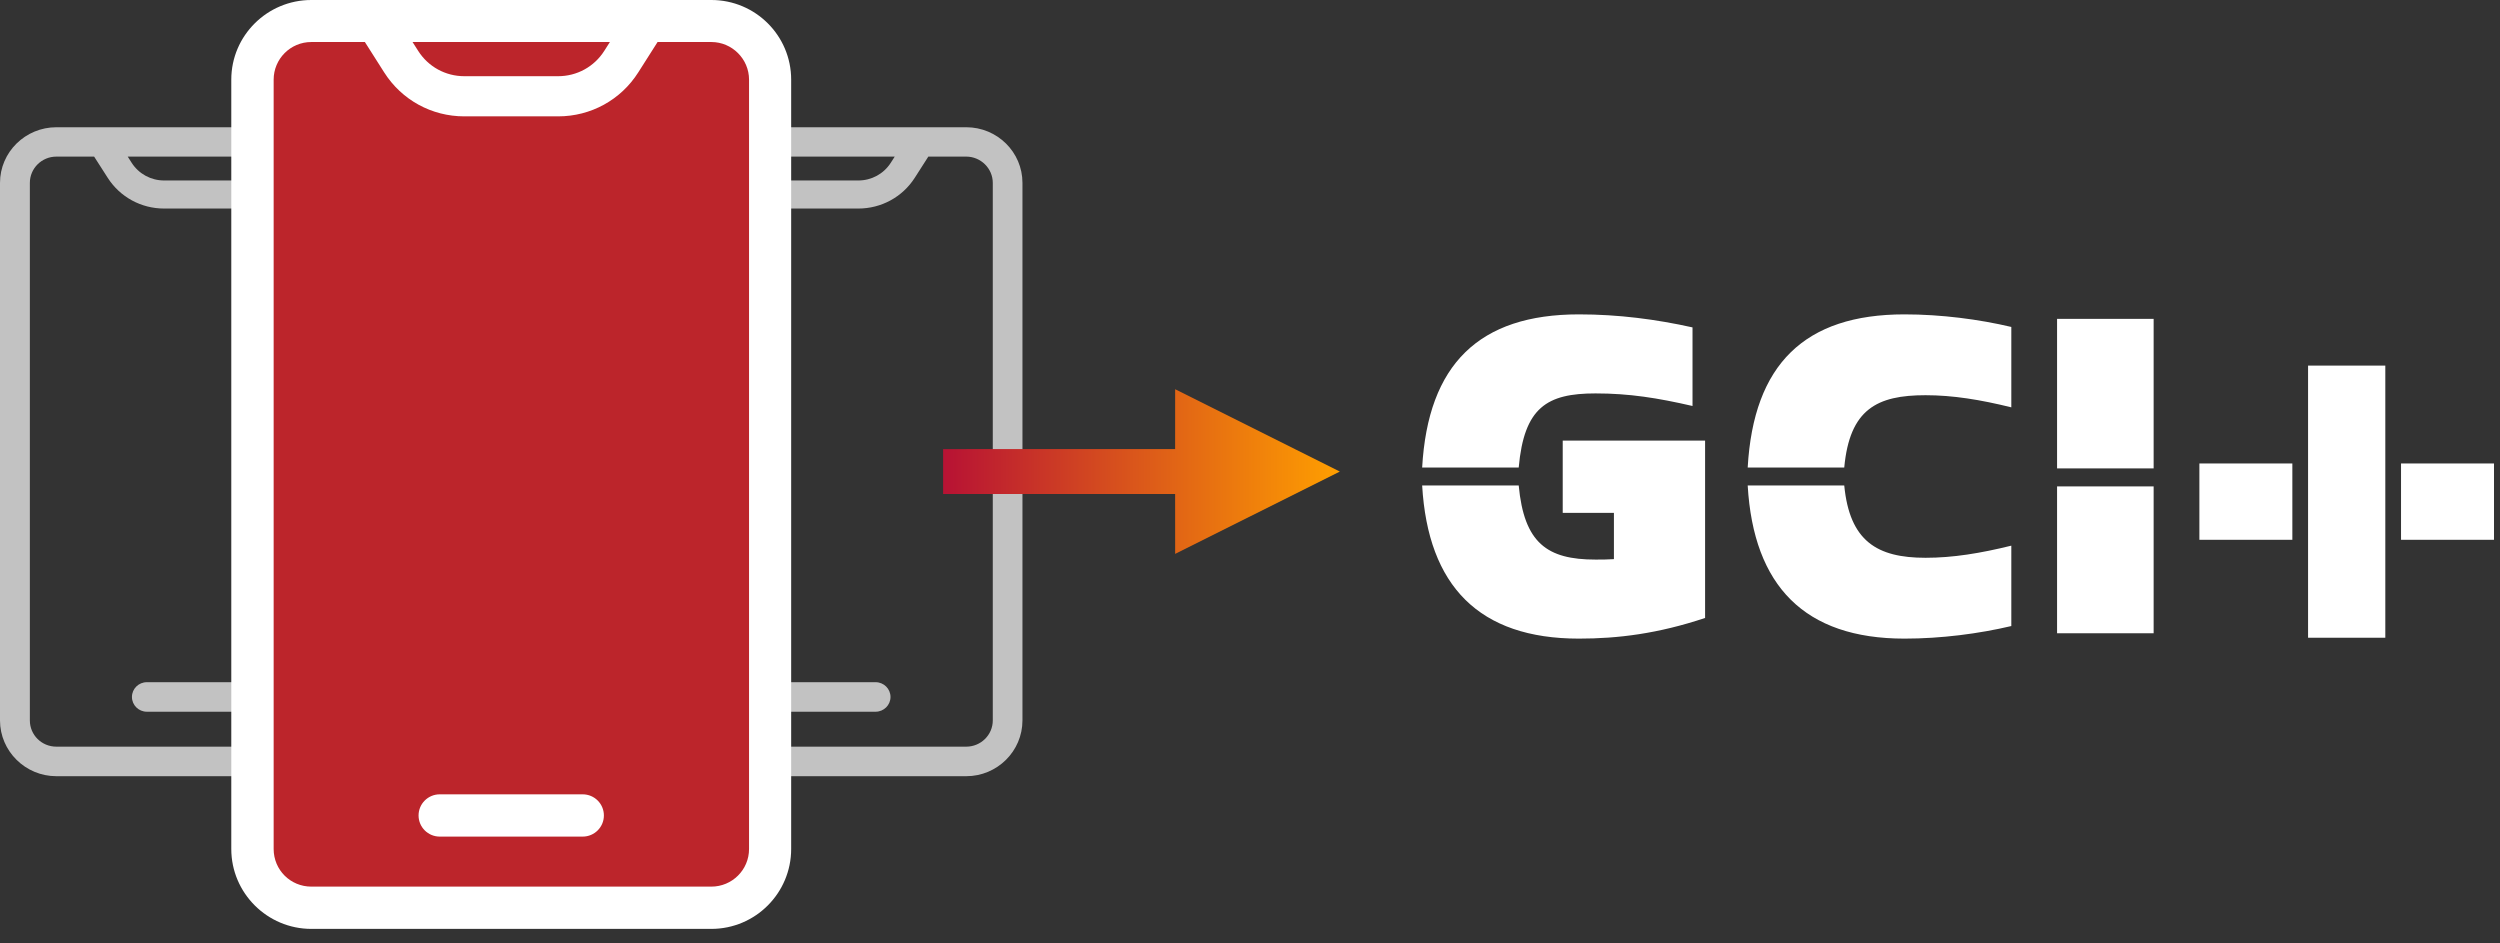
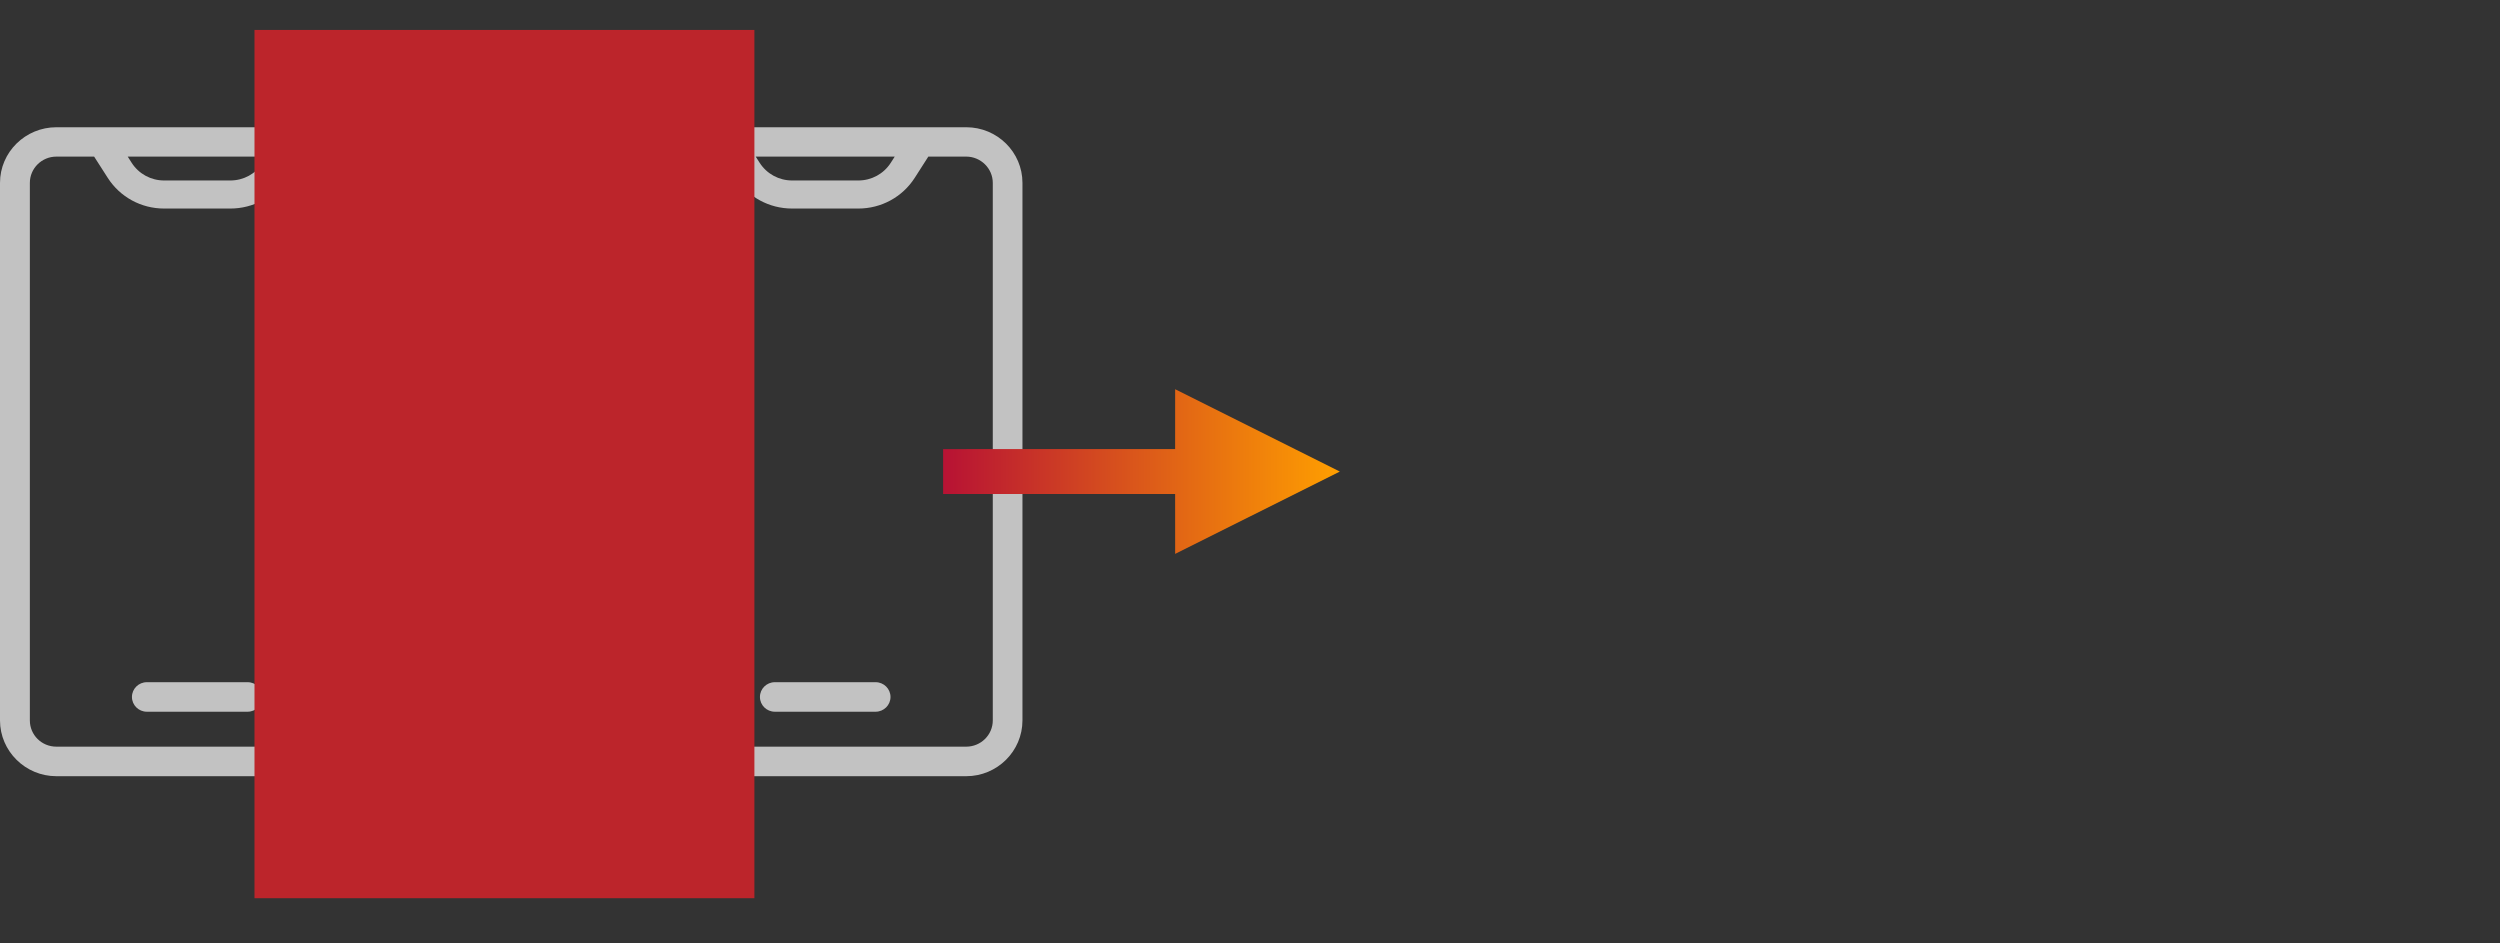
<svg xmlns="http://www.w3.org/2000/svg" width="167px" height="63px" viewBox="0 0 167 63" version="1.1">
  <rect x="0" y="0" width="167" height="63" fill="#333333" stroke="none" />
  <title>Group 9</title>
  <defs>
    <linearGradient x1="100%" y1="50%" x2="0%" y2="50%" id="linearGradient-1">
      <stop stop-color="#FF9F00" offset="0%" />
      <stop stop-color="#B71234" offset="100%" />
    </linearGradient>
  </defs>
  <g id="Desktop" stroke="none" stroke-width="1" fill="none" fill-rule="evenodd">
    <g id="Add-Devices-Selected" transform="translate(-808, -597)">
      <g id="Group-9" transform="translate(808, 597)">
        <g id="Group-12" transform="translate(0, 0)">
          <path d="M64.544,8.5 C66.619,8.5 68.3,10.164 68.3,12.216 L68.3,12.216 L68.3,48.122 C68.3,50.175 66.619,51.85 64.544,51.85 L64.544,51.85 L45.717,51.85 C43.642,51.85 41.95,50.175 41.95,48.122 L41.95,48.122 L41.95,12.216 C41.95,10.164 43.642,8.5 45.717,8.5 L45.717,8.5 Z M48.238,10.461 L45.717,10.461 C44.732,10.461 43.944,11.253 43.944,12.216 L43.944,12.216 L43.944,48.122 C43.944,49.097 44.732,49.877 45.717,49.877 L45.717,49.877 L64.544,49.877 C65.517,49.877 66.318,49.097 66.318,48.122 L66.318,48.122 L66.318,12.216 C66.318,11.253 65.517,10.461 64.544,10.461 L64.544,10.461 L62.012,10.461 L61.105,11.878 C60.281,13.163 58.871,13.931 57.333,13.931 L57.333,13.931 L52.916,13.931 C51.378,13.931 49.968,13.163 49.145,11.877 L49.145,11.877 L48.238,10.461 Z M58.489,45.57 C59.039,45.57 59.486,46.012 59.486,46.557 C59.486,47.102 59.039,47.543 58.489,47.543 L58.489,47.543 L51.761,47.543 C51.21,47.543 50.764,47.102 50.764,46.557 C50.764,46.012 51.21,45.57 51.761,45.57 L51.761,45.57 Z M59.768,10.461 L50.481,10.461 L50.745,10.874 C51.219,11.614 52.031,12.056 52.916,12.056 L52.916,12.056 L57.333,12.056 C58.219,12.056 59.03,11.614 59.504,10.874 L59.504,10.874 L59.768,10.461 Z" id="Combined-Shape-Copy" fill="#FFFFFF" opacity="0.703" />
          <path d="M22.594,8.5 C24.669,8.5 26.35,10.164 26.35,12.216 L26.35,12.216 L26.35,48.122 C26.35,50.175 24.669,51.85 22.594,51.85 L22.594,51.85 L3.767,51.85 C1.692,51.85 -9.09494702e-13,50.175 -9.09494702e-13,48.122 L-9.09494702e-13,48.122 L-9.09494702e-13,12.216 C-9.09494702e-13,10.164 1.692,8.5 3.767,8.5 L3.767,8.5 Z M6.288,10.461 L3.767,10.461 C2.782,10.461 1.994,11.253 1.994,12.216 L1.994,12.216 L1.994,48.122 C1.994,49.097 2.782,49.877 3.767,49.877 L3.767,49.877 L22.594,49.877 C23.567,49.877 24.368,49.097 24.368,48.122 L24.368,48.122 L24.368,12.216 C24.368,11.253 23.567,10.461 22.594,10.461 L22.594,10.461 L20.062,10.461 L19.155,11.878 C18.331,13.163 16.921,13.931 15.383,13.931 L15.383,13.931 L10.966,13.931 C9.428,13.931 8.018,13.163 7.195,11.877 L7.195,11.877 L6.288,10.461 Z M16.539,45.57 C17.089,45.57 17.536,46.012 17.536,46.557 C17.536,47.102 17.089,47.543 16.539,47.543 L16.539,47.543 L9.811,47.543 C9.26,47.543 8.814,47.102 8.814,46.557 C8.814,46.012 9.26,45.57 9.811,45.57 L9.811,45.57 Z M17.818,10.461 L8.531,10.461 L8.795,10.874 C9.269,11.614 10.081,12.056 10.966,12.056 L10.966,12.056 L15.383,12.056 C16.269,12.056 17.08,11.614 17.554,10.874 L17.554,10.874 L17.818,10.461 Z" id="Combined-Shape-Copy-4" fill="#FFFFFF" opacity="0.703" />
          <rect id="Rectangle" fill="#BC252B" x="17" y="2" width="33.394" height="58" />
-           <path d="M47.518,1.67403869e-11 C50.464,1.67403869e-11 52.85,2.381 52.85,5.32 L52.85,5.32 L52.85,56.713 C52.85,59.653 50.464,62.05 47.518,62.05 L47.518,62.05 L20.797,62.05 C17.851,62.05 15.45,59.653 15.45,56.713 L15.45,56.713 L15.45,5.32 C15.45,2.381 17.851,1.67403869e-11 20.797,1.67403869e-11 L20.797,1.67403869e-11 Z M24.374,2.807 L20.797,2.807 C19.399,2.807 18.28,3.94 18.28,5.32 L18.28,5.32 L18.28,56.713 C18.28,58.11 19.399,59.226 20.797,59.226 L20.797,59.226 L47.518,59.226 C48.901,59.226 50.036,58.11 50.036,56.713 L50.036,56.713 L50.036,5.32 C50.036,3.94 48.901,2.807 47.518,2.807 L47.518,2.807 L43.926,2.807 L42.637,4.835 C41.469,6.675 39.467,7.773 37.284,7.773 L37.284,7.773 L31.015,7.773 C28.832,7.773 26.831,6.675 25.662,4.834 L25.662,4.834 L24.374,2.807 Z M38.924,53.061 C39.706,53.061 40.34,53.693 40.34,54.473 C40.34,55.253 39.706,55.885 38.924,55.885 L38.924,55.885 L29.375,55.885 C28.593,55.885 27.96,55.253 27.96,54.473 C27.96,53.693 28.593,53.061 29.375,53.061 L29.375,53.061 Z M40.741,2.807 L27.558,2.807 L27.933,3.397 C28.606,4.457 29.758,5.09 31.015,5.09 L31.015,5.09 L37.284,5.09 C38.541,5.09 39.693,4.457 40.366,3.397 L40.366,3.397 L40.741,2.807 Z" id="Combined-Shape" fill="#FFFFFF" />
        </g>
-         <path d="M101.45,31.23 C101.81,27.21 103.34,26.28 106.58,26.28 C108.83,26.28 110.72,26.58 113.06,27.12 L113.06,21.87 C110.63,21.33 108.11,21 105.47,21 C98.81,21 95.39,24.33 95,31.23 L101.45,31.23 Z M105.47,42.66 C108.08,42.66 110.75,42.33 113.9,41.28 L113.9,29.43 L104.39,29.43 L104.39,34.26 L107.81,34.26 L107.81,37.35 C107.42,37.38 106.97,37.38 106.58,37.38 C103.34,37.38 101.81,36.27 101.45,32.43 L95,32.43 C95.39,39.15 98.81,42.66 105.47,42.66 Z M123.196,31.23 C123.556,27.33 125.386,26.4 128.626,26.4 C130.456,26.4 132.286,26.7 134.356,27.21 L134.356,21.84 C132.196,21.33 129.676,21 127.216,21 C120.556,21 117.136,24.33 116.746,31.23 L123.196,31.23 Z M127.216,42.66 C129.676,42.66 132.196,42.33 134.356,41.82 L134.356,36.45 C132.286,36.96 130.456,37.26 128.626,37.26 C125.386,37.26 123.556,36.15 123.196,32.43 L116.746,32.43 C117.136,39.15 120.556,42.66 127.216,42.66 Z M143.863,31.29 L143.863,21.3 L137.412,21.3 L137.412,31.29 L143.863,31.29 Z M143.863,42.3 L143.863,32.49 L137.412,32.49 L137.412,42.3 L143.863,42.3 Z M159.339,42.6 L159.339,24.42 L154.179,24.42 L154.179,42.6 L159.339,42.6 Z M153.129,36.06 L153.129,30.96 L146.919,30.96 L146.919,36.06 L153.129,36.06 Z M166.599,36.06 L166.599,30.96 L160.389,30.96 L160.389,36.06 L166.599,36.06 Z" id="GCI+" fill="#FFFFFF" fill-rule="nonzero" />
        <path d="M78.5,26 L89.5,31.5 L78.5,37 L78.499,32.999 L63,33 L63,30 L78.499,29.999 L78.5,26 Z" id="Combined-Shape" fill="url(#linearGradient-1)" />
      </g>
    </g>
  </g>
</svg>